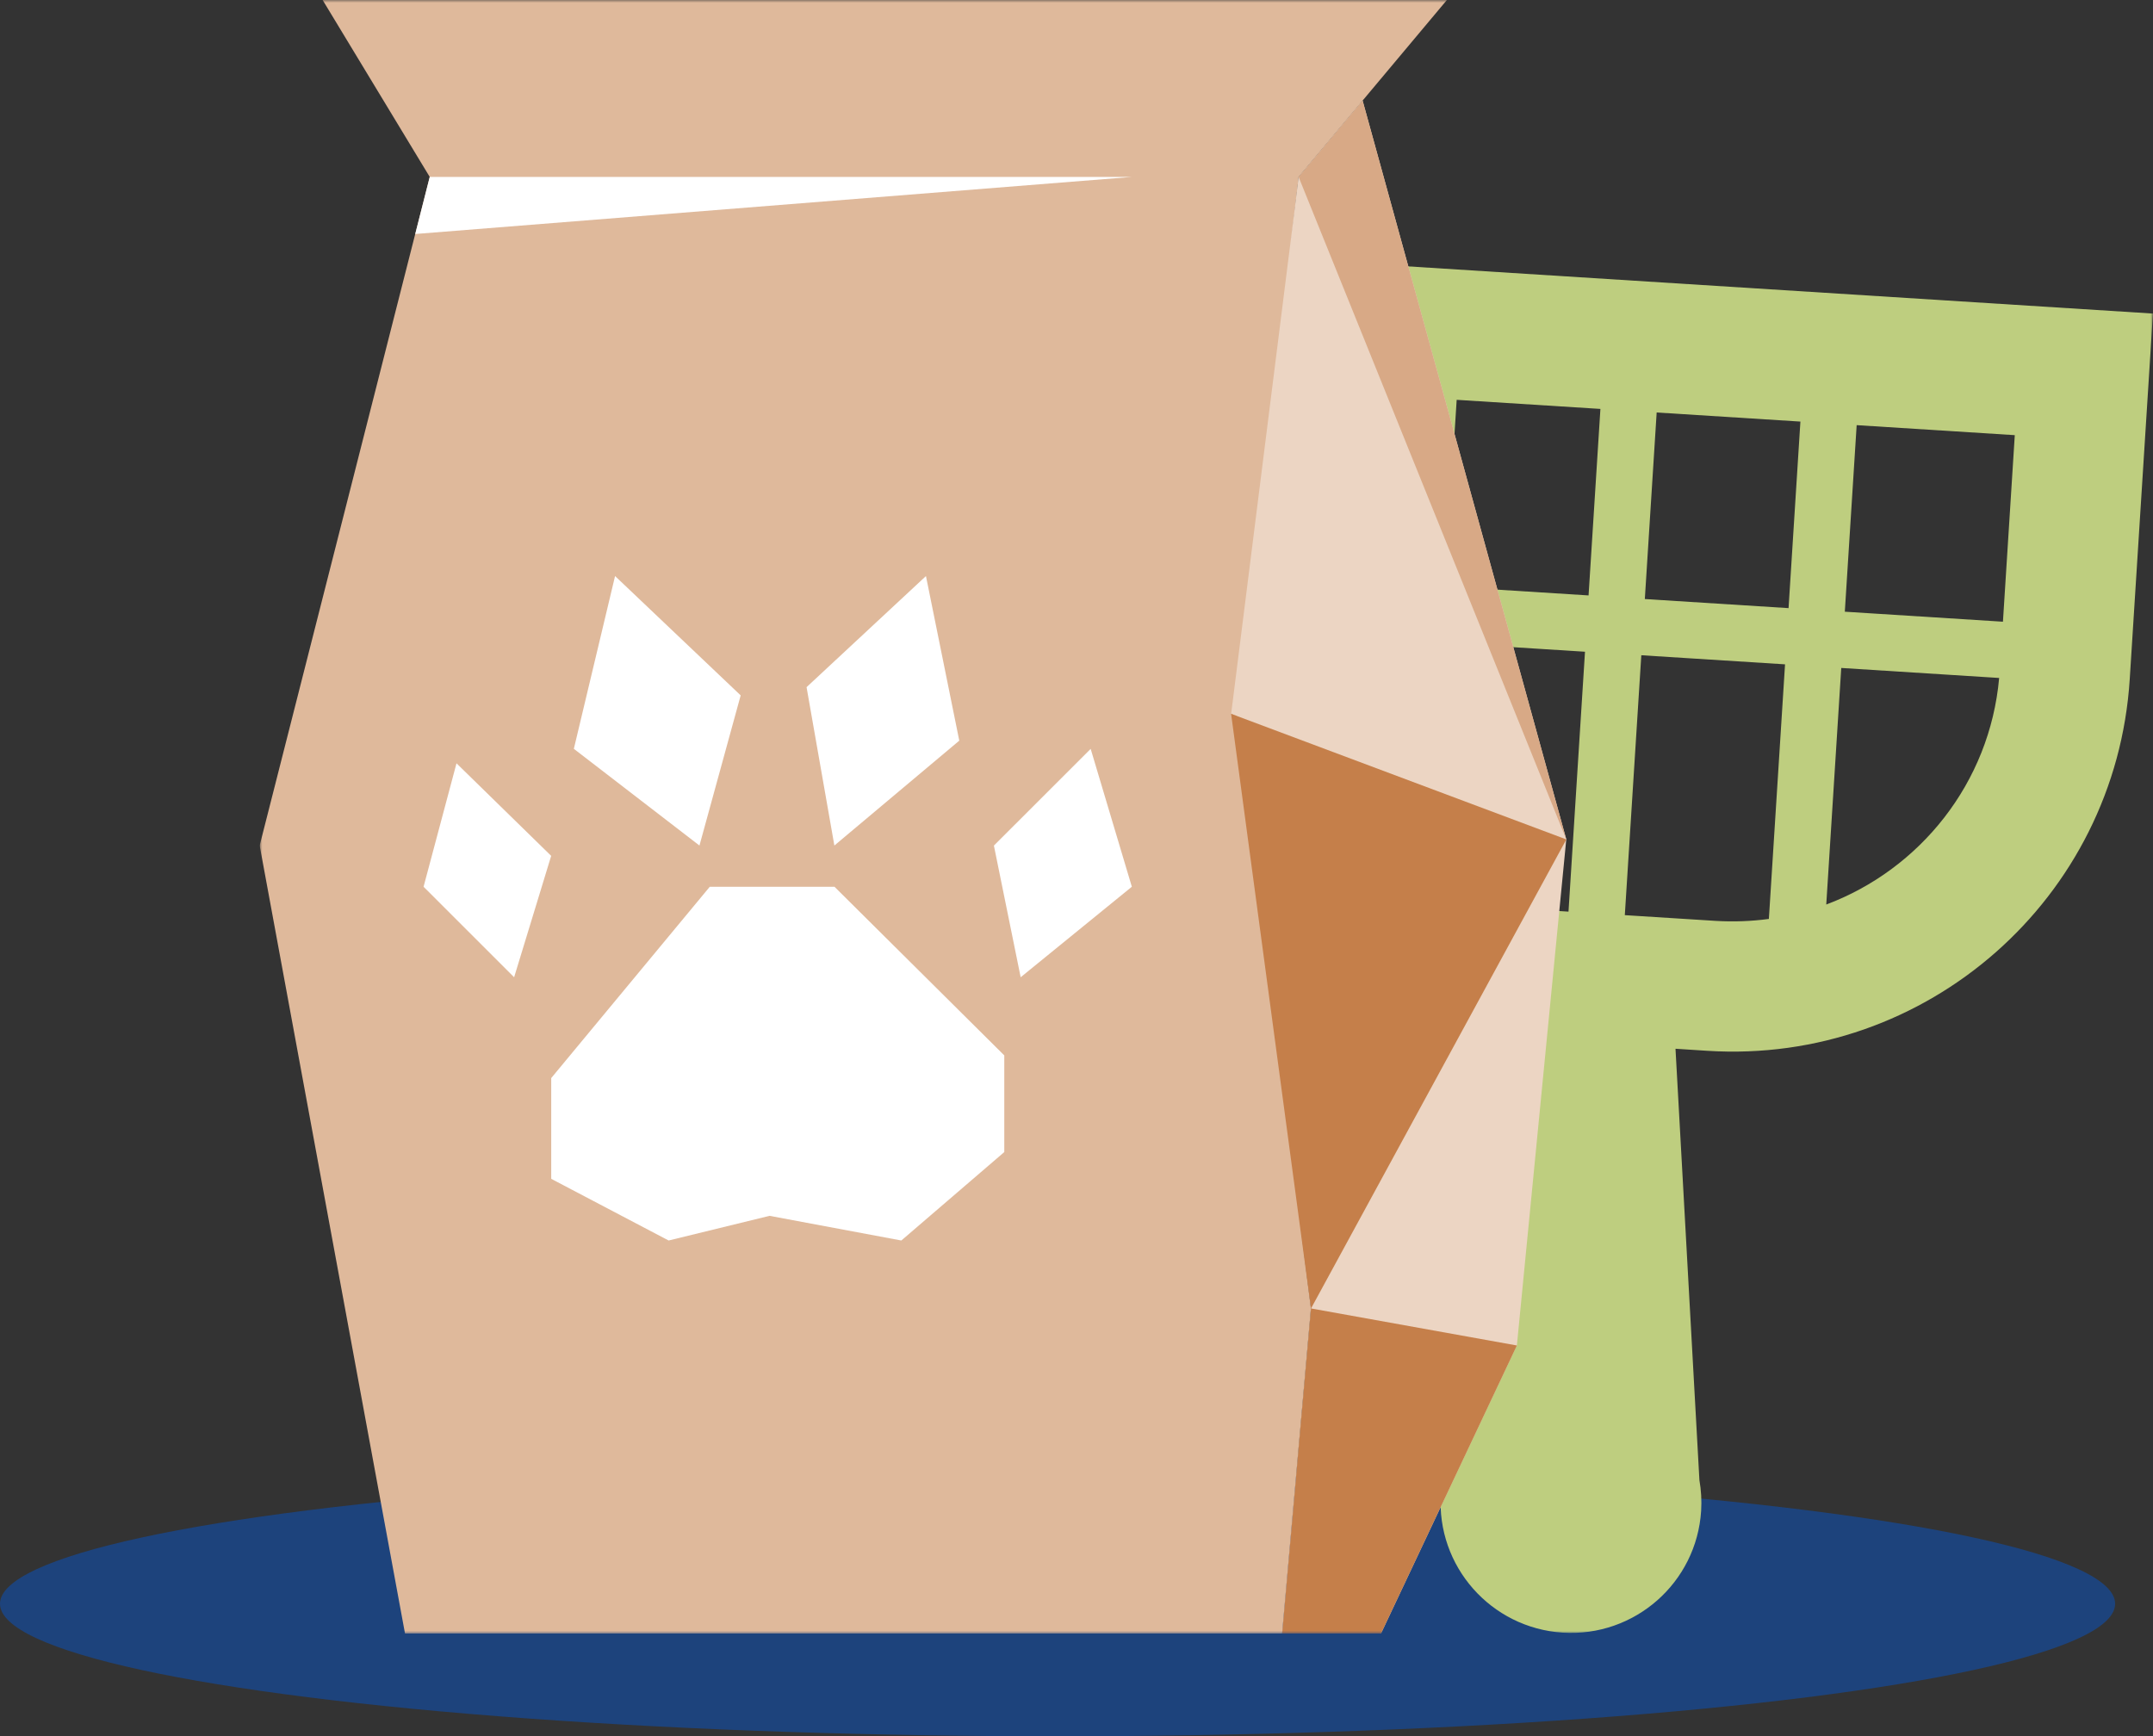
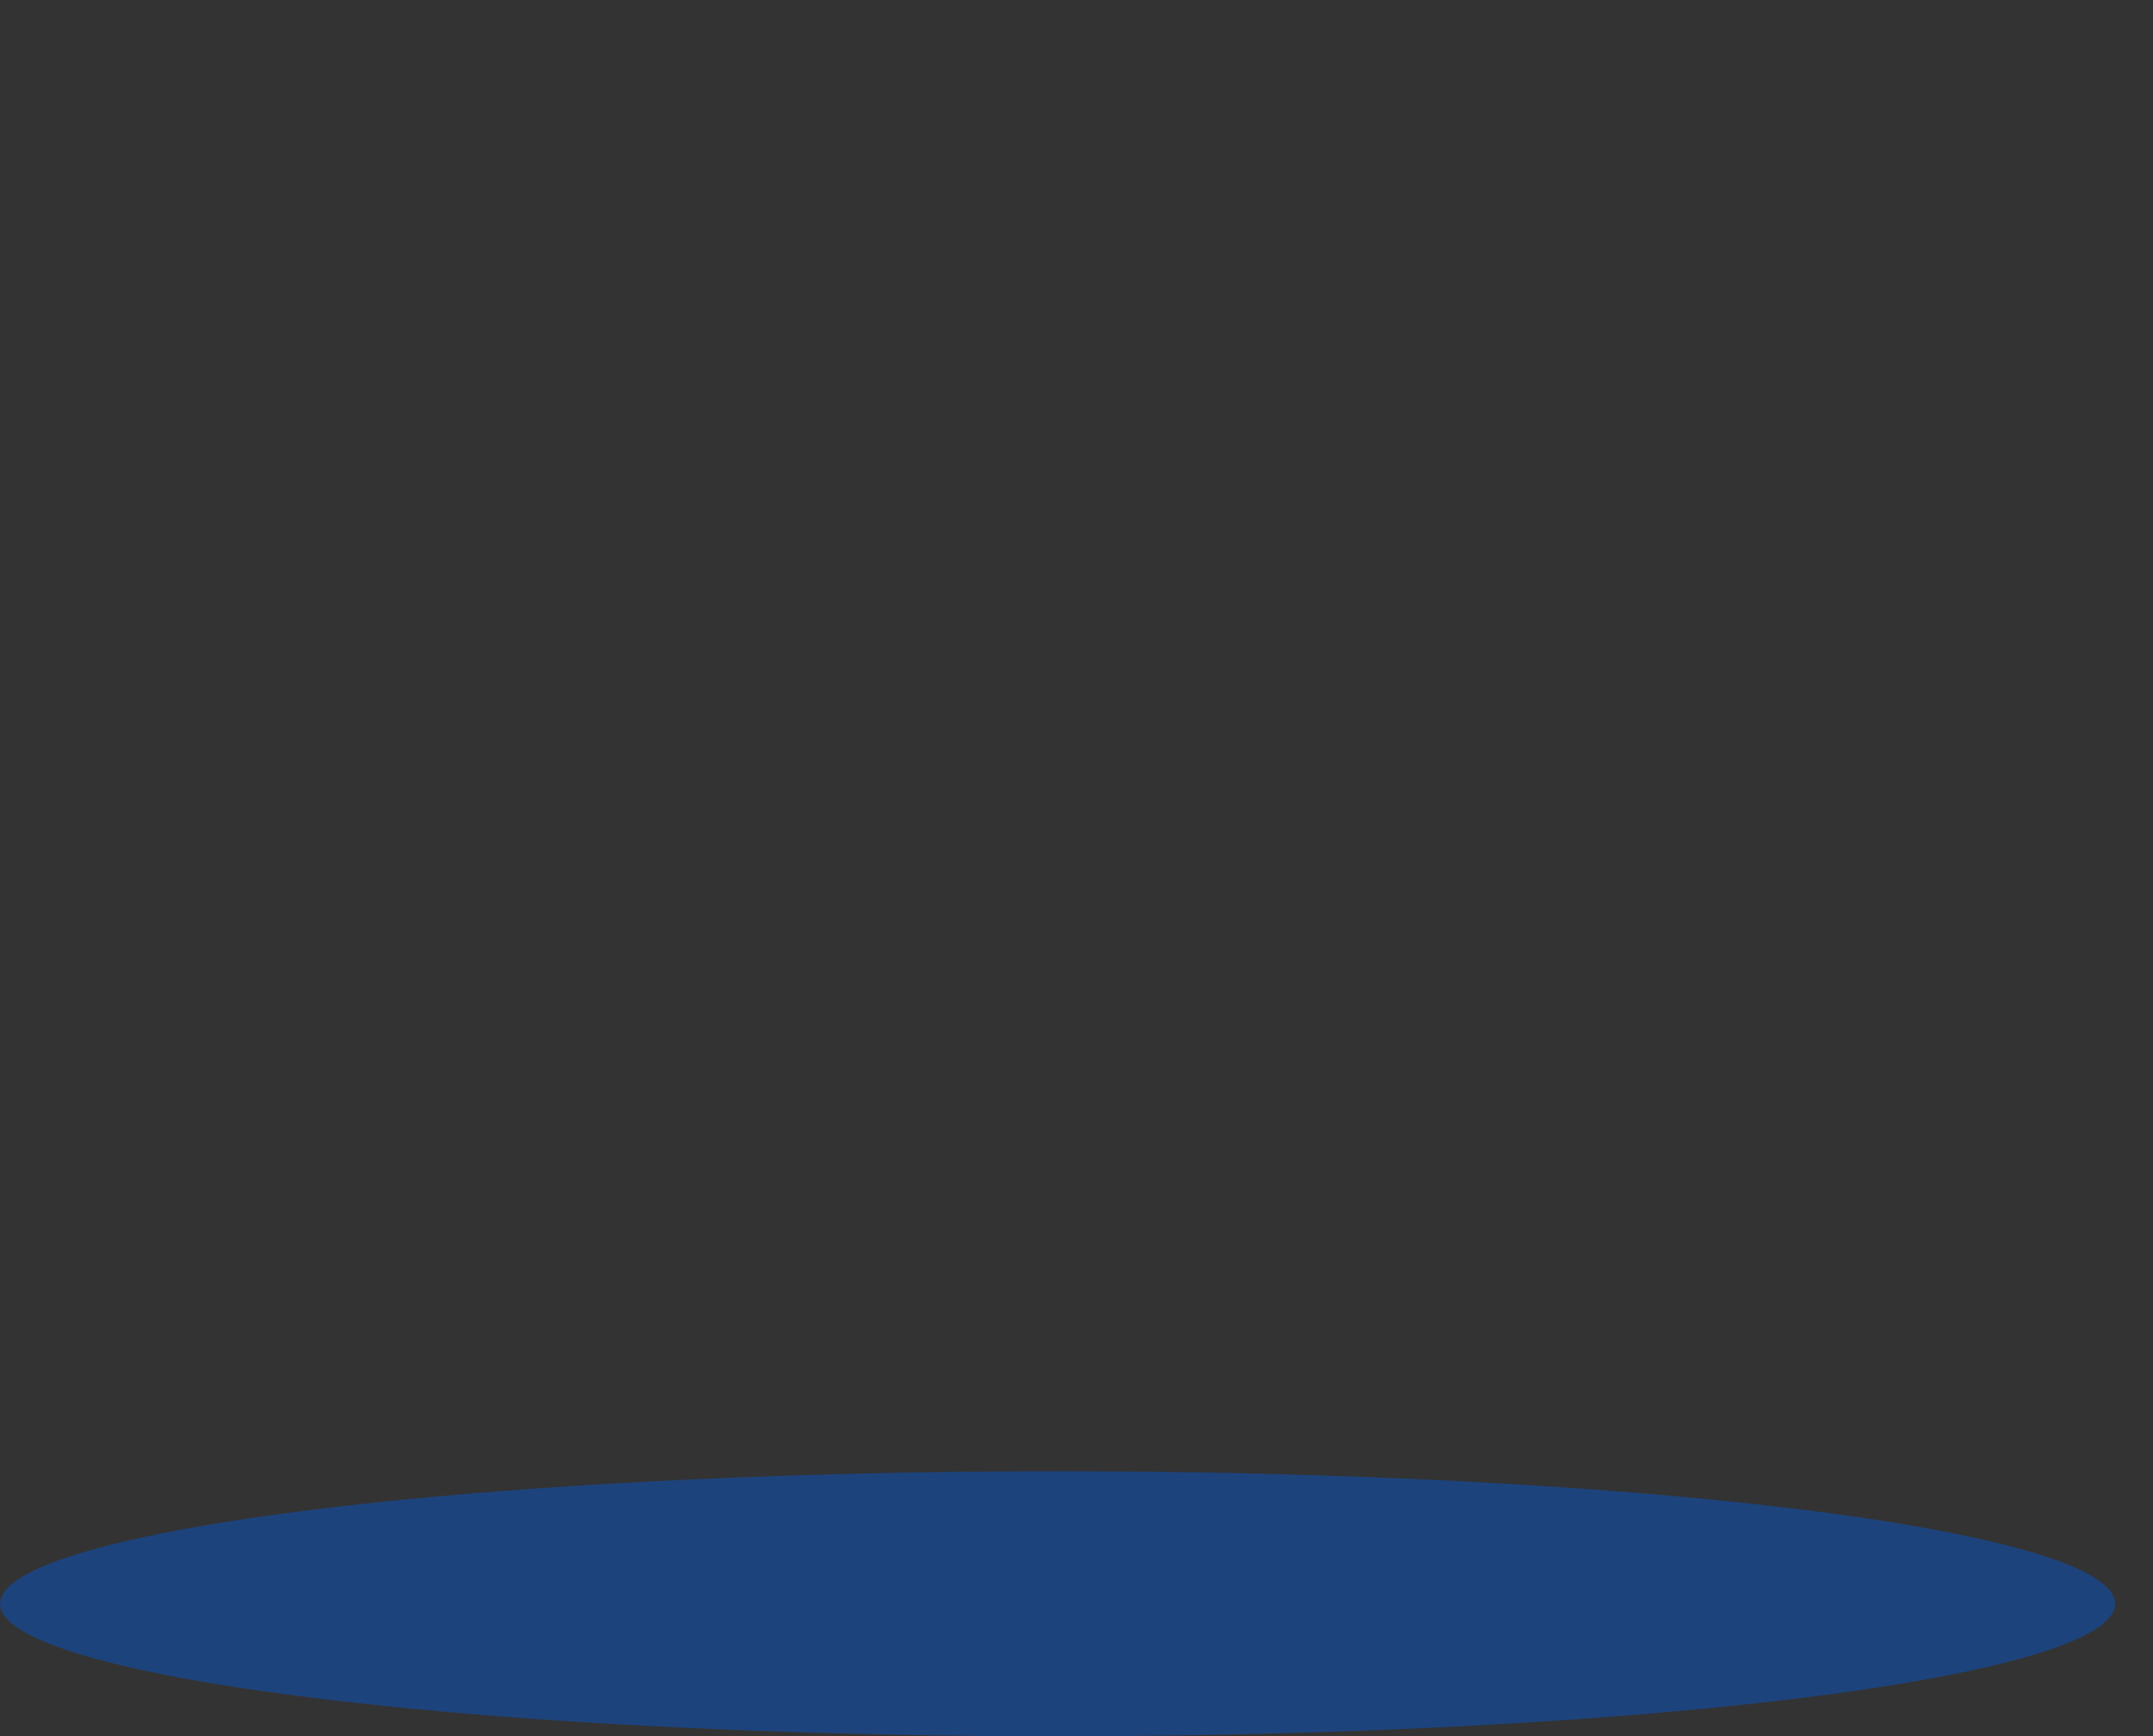
<svg xmlns="http://www.w3.org/2000/svg" width="398" height="321" viewBox="0 0 398 321" fill="none">
  <rect x="0" y="0" width="398" height="321" fill="#333333" stroke="none" />
  <ellipse cx="195.5" cy="296.5" rx="195.5" ry="24.5" fill="#1D437C" />
  <g clip-path="url(#clip0_913_269)">
    <mask id="mask0_913_269" style="mask-type:luminance" maskUnits="userSpaceOnUse" x="48" y="0" width="350" height="302">
      <path d="M398 0H48V302H398V0Z" fill="white" />
    </mask>
    <g mask="url(#mask0_913_269)">
      <path d="M207.77 45.91L203.48 113.5C200.91 154.02 231.7 188.94 272.24 191.51L281.43 192.09L267.31 270.89C266.8 272.61 266.47 274.4 266.35 276.27C265.51 289.55 275.6 300.99 288.89 301.84C302.18 302.68 313.63 292.6 314.47 279.32C314.59 277.37 314.47 275.48 314.15 273.63L309.73 193.89L315.63 194.27C356.18 196.84 391.13 166.08 393.7 125.56L397.99 57.97L207.76 45.92V45.94L207.77 45.91ZM370.26 114.94L341.03 113.09L343.22 78.6L372.45 80.45L370.26 114.94ZM330.63 112.43L304.06 110.75L306.25 76.26L332.82 77.94L330.63 112.43ZM295.85 75.59L293.66 110.08L267.09 108.4L269.28 73.91L258.88 73.26L256.69 107.75L228.09 105.94L230.28 71.45L295.85 75.6V75.59ZM227.46 116.33L256.02 118.14L253.26 161.59C237.25 152.86 226.73 135.6 227.44 116.34L227.46 116.33ZM263.45 165.75L266.43 118.81L293 120.49L289.95 168.54L273.77 167.51C270.2 167.28 266.76 166.68 263.45 165.74V165.75ZM300.36 169.19L303.41 121.14L329.98 122.82L326.99 169.89C323.79 170.32 320.5 170.45 317.17 170.25L300.36 169.19ZM337.6 167.22L340.37 123.49L369.56 125.34C367.82 144.79 354.9 160.74 337.59 167.23L337.6 167.22Z" fill="#BECE7F" />
      <path d="M79.44 32.71L59.64 0H267.47L240.06 32.71L228.64 132.36L242.34 241.9L237.01 302H74.87L48 156.32L79.44 32.71Z" fill="#DFB99B" />
-       <path d="M251.89 18.6L289.54 155.18L280.41 248.74L255.29 301.99H237.02L242.35 241.89L228.65 132.35L240.07 32.7L251.89 18.59V18.6Z" fill="#ECD5C3" />
-       <path d="M154.24 163.94H131.21L101.9 199.31V217.94L123.6 229.34L142.26 224.78L166.62 229.34L185.65 212.99V195.12L154.25 163.93L154.24 163.94Z" fill="white" />
      <path d="M171.17 106.5L149.1 127.04L154.24 156.32L177.33 136.93L171.17 106.5Z" fill="white" />
      <path d="M201.62 138.45L183.73 156.33L188.68 180.67L209.23 163.94L201.62 138.45Z" fill="white" />
      <path d="M113.7 106.5L106.08 138.44L129.3 156.32L136.92 128.56L113.7 106.5Z" fill="white" />
      <path d="M84.39 141.11L78.3 163.94L95.04 180.67L101.89 158.23L84.38 141.11H84.39Z" fill="white" />
      <path d="M240.07 32.71L289.55 155.18L227.59 131.96L240.08 32.7L240.07 32.71Z" fill="#ECD5C3" />
-       <path d="M240.07 32.71L251.89 18.6L289.54 155.18L240.06 32.71H240.07Z" fill="#D8A986" />
+       <path d="M240.07 32.71L251.89 18.6L240.06 32.71H240.07Z" fill="#D8A986" />
      <path d="M227.58 131.97L242.35 241.91L289.55 155.19L227.59 131.97H227.58Z" fill="#C57F4A" />
      <path d="M242.35 241.9L280.41 248.75L255.29 302H237.02L242.35 241.9Z" fill="#C57F4A" />
-       <path d="M79.44 32.71H209.23L76.76 43.26L79.44 32.71Z" fill="white" />
    </g>
  </g>
  <defs>
    <clipPath id="clip0_913_269">
-       <rect width="350" height="302" fill="white" transform="translate(48)" />
-     </clipPath>
+       </clipPath>
  </defs>
</svg>